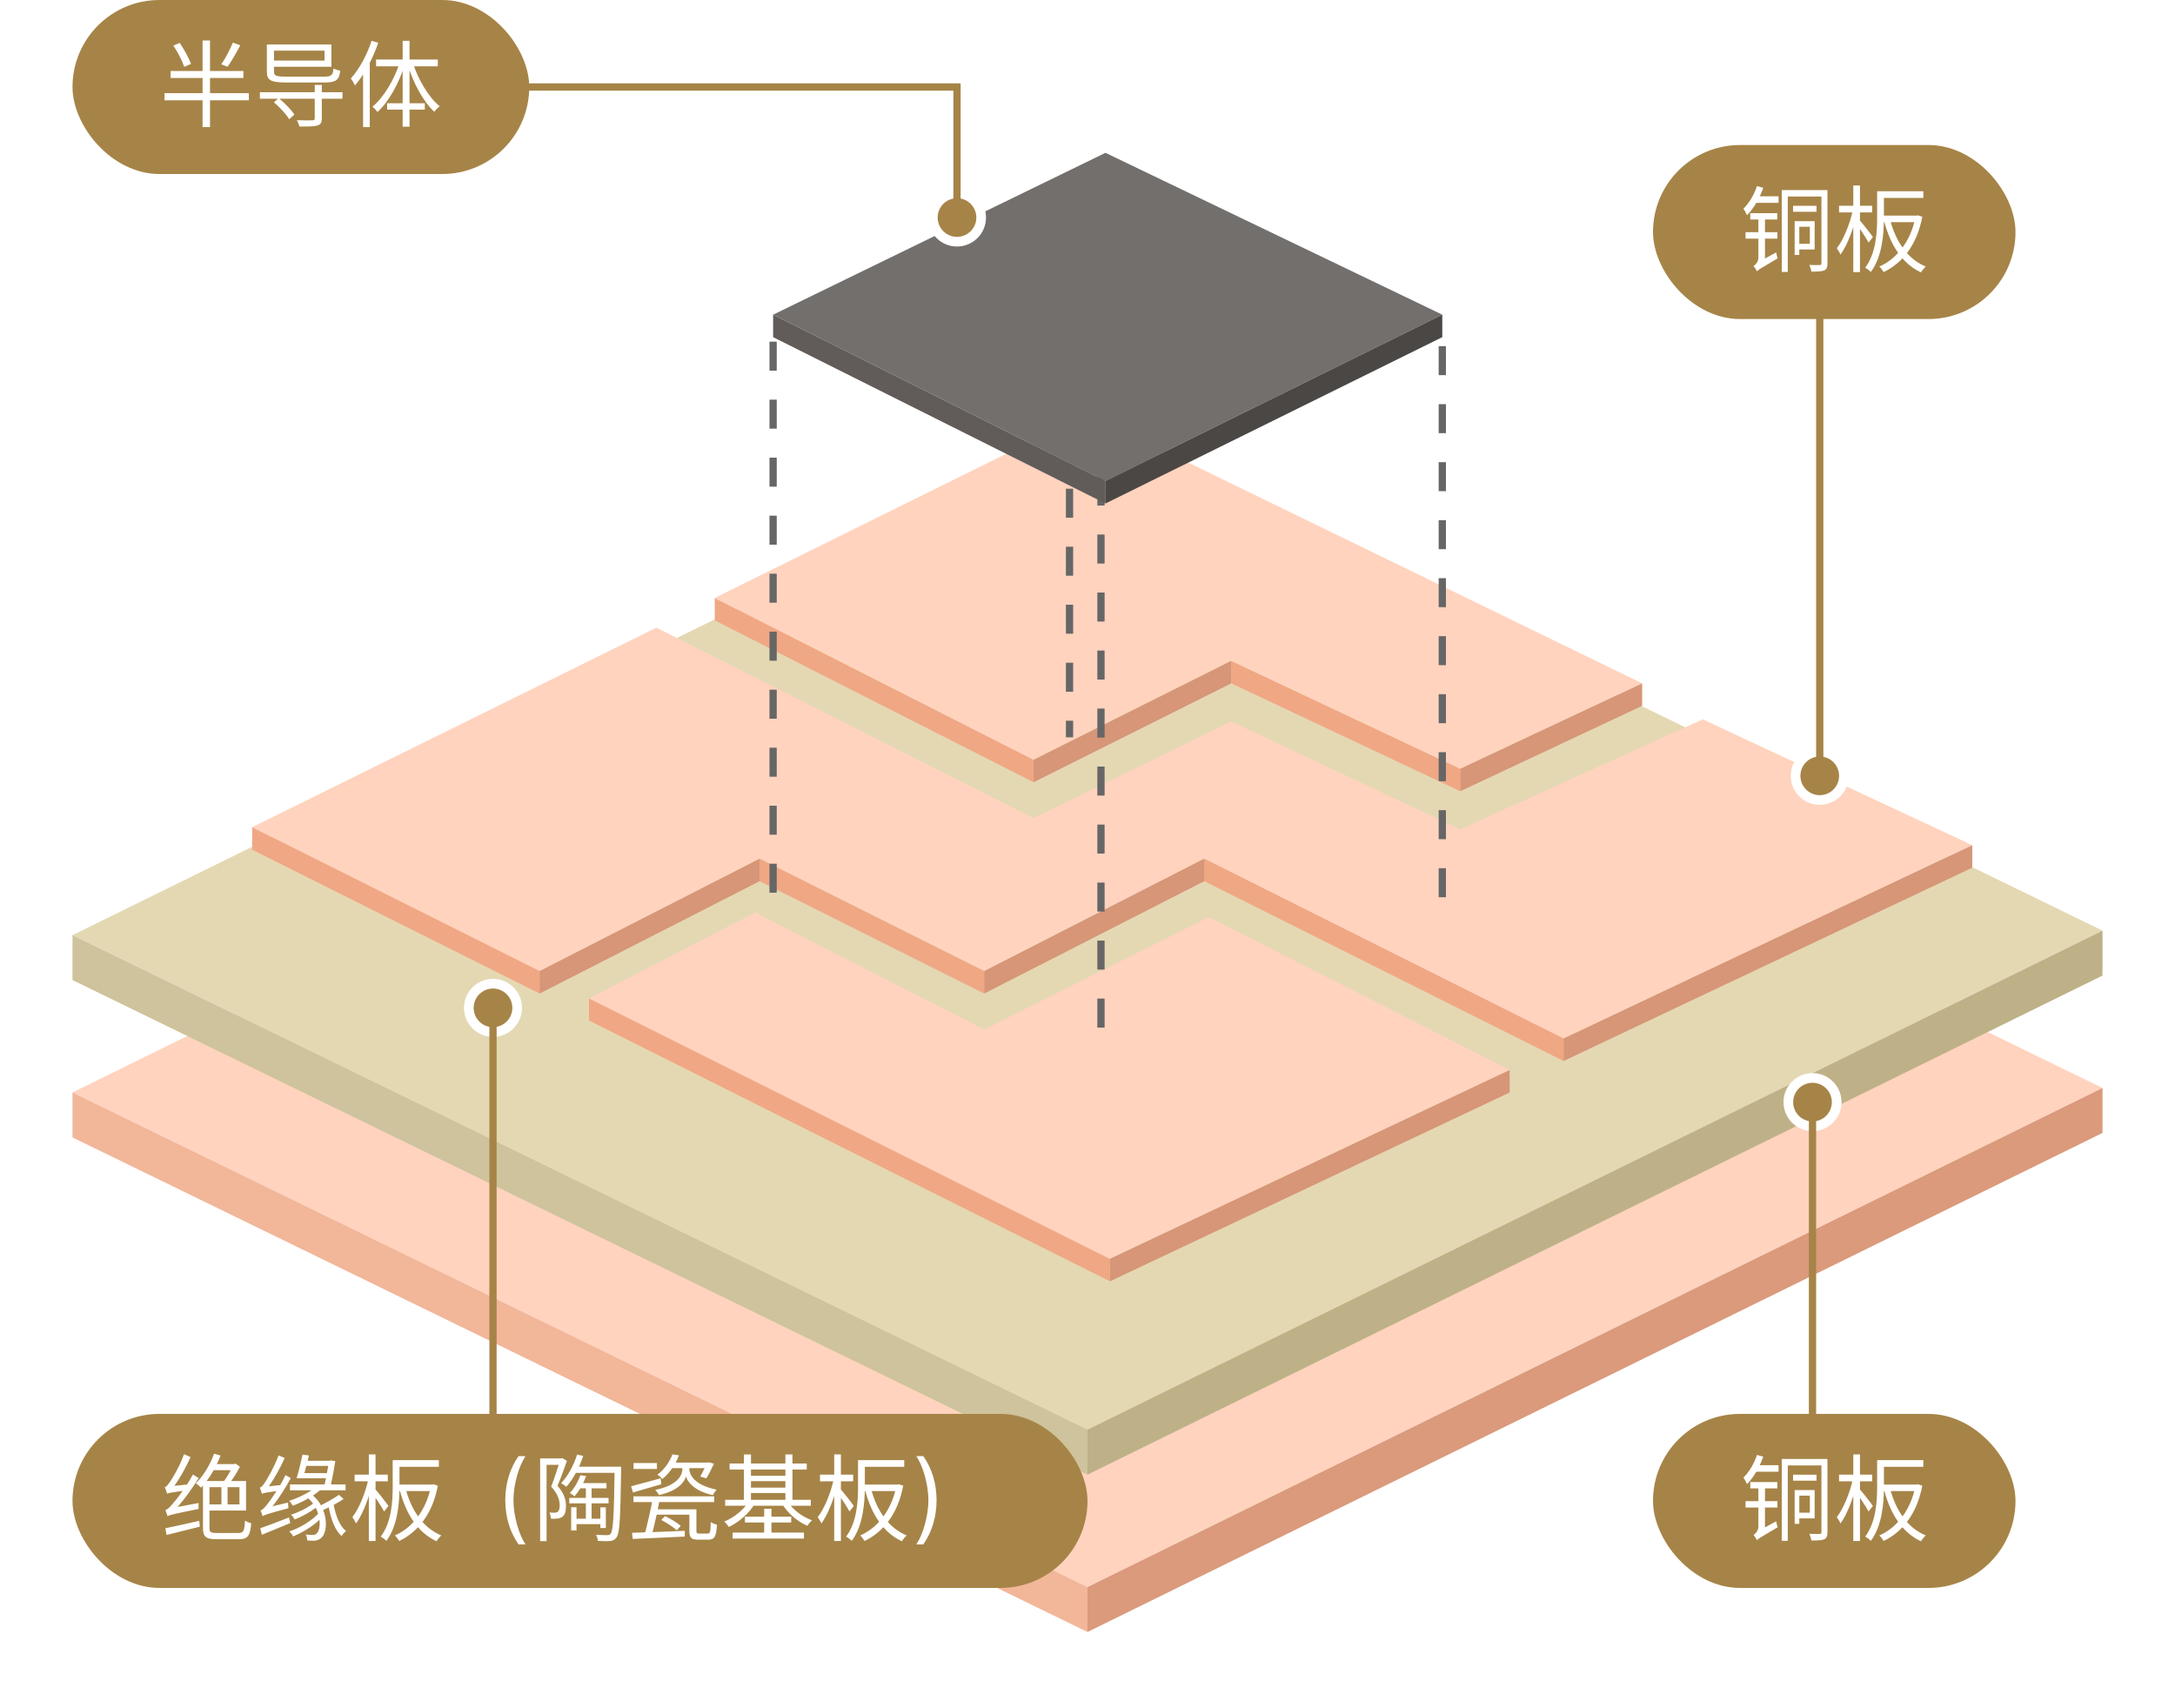
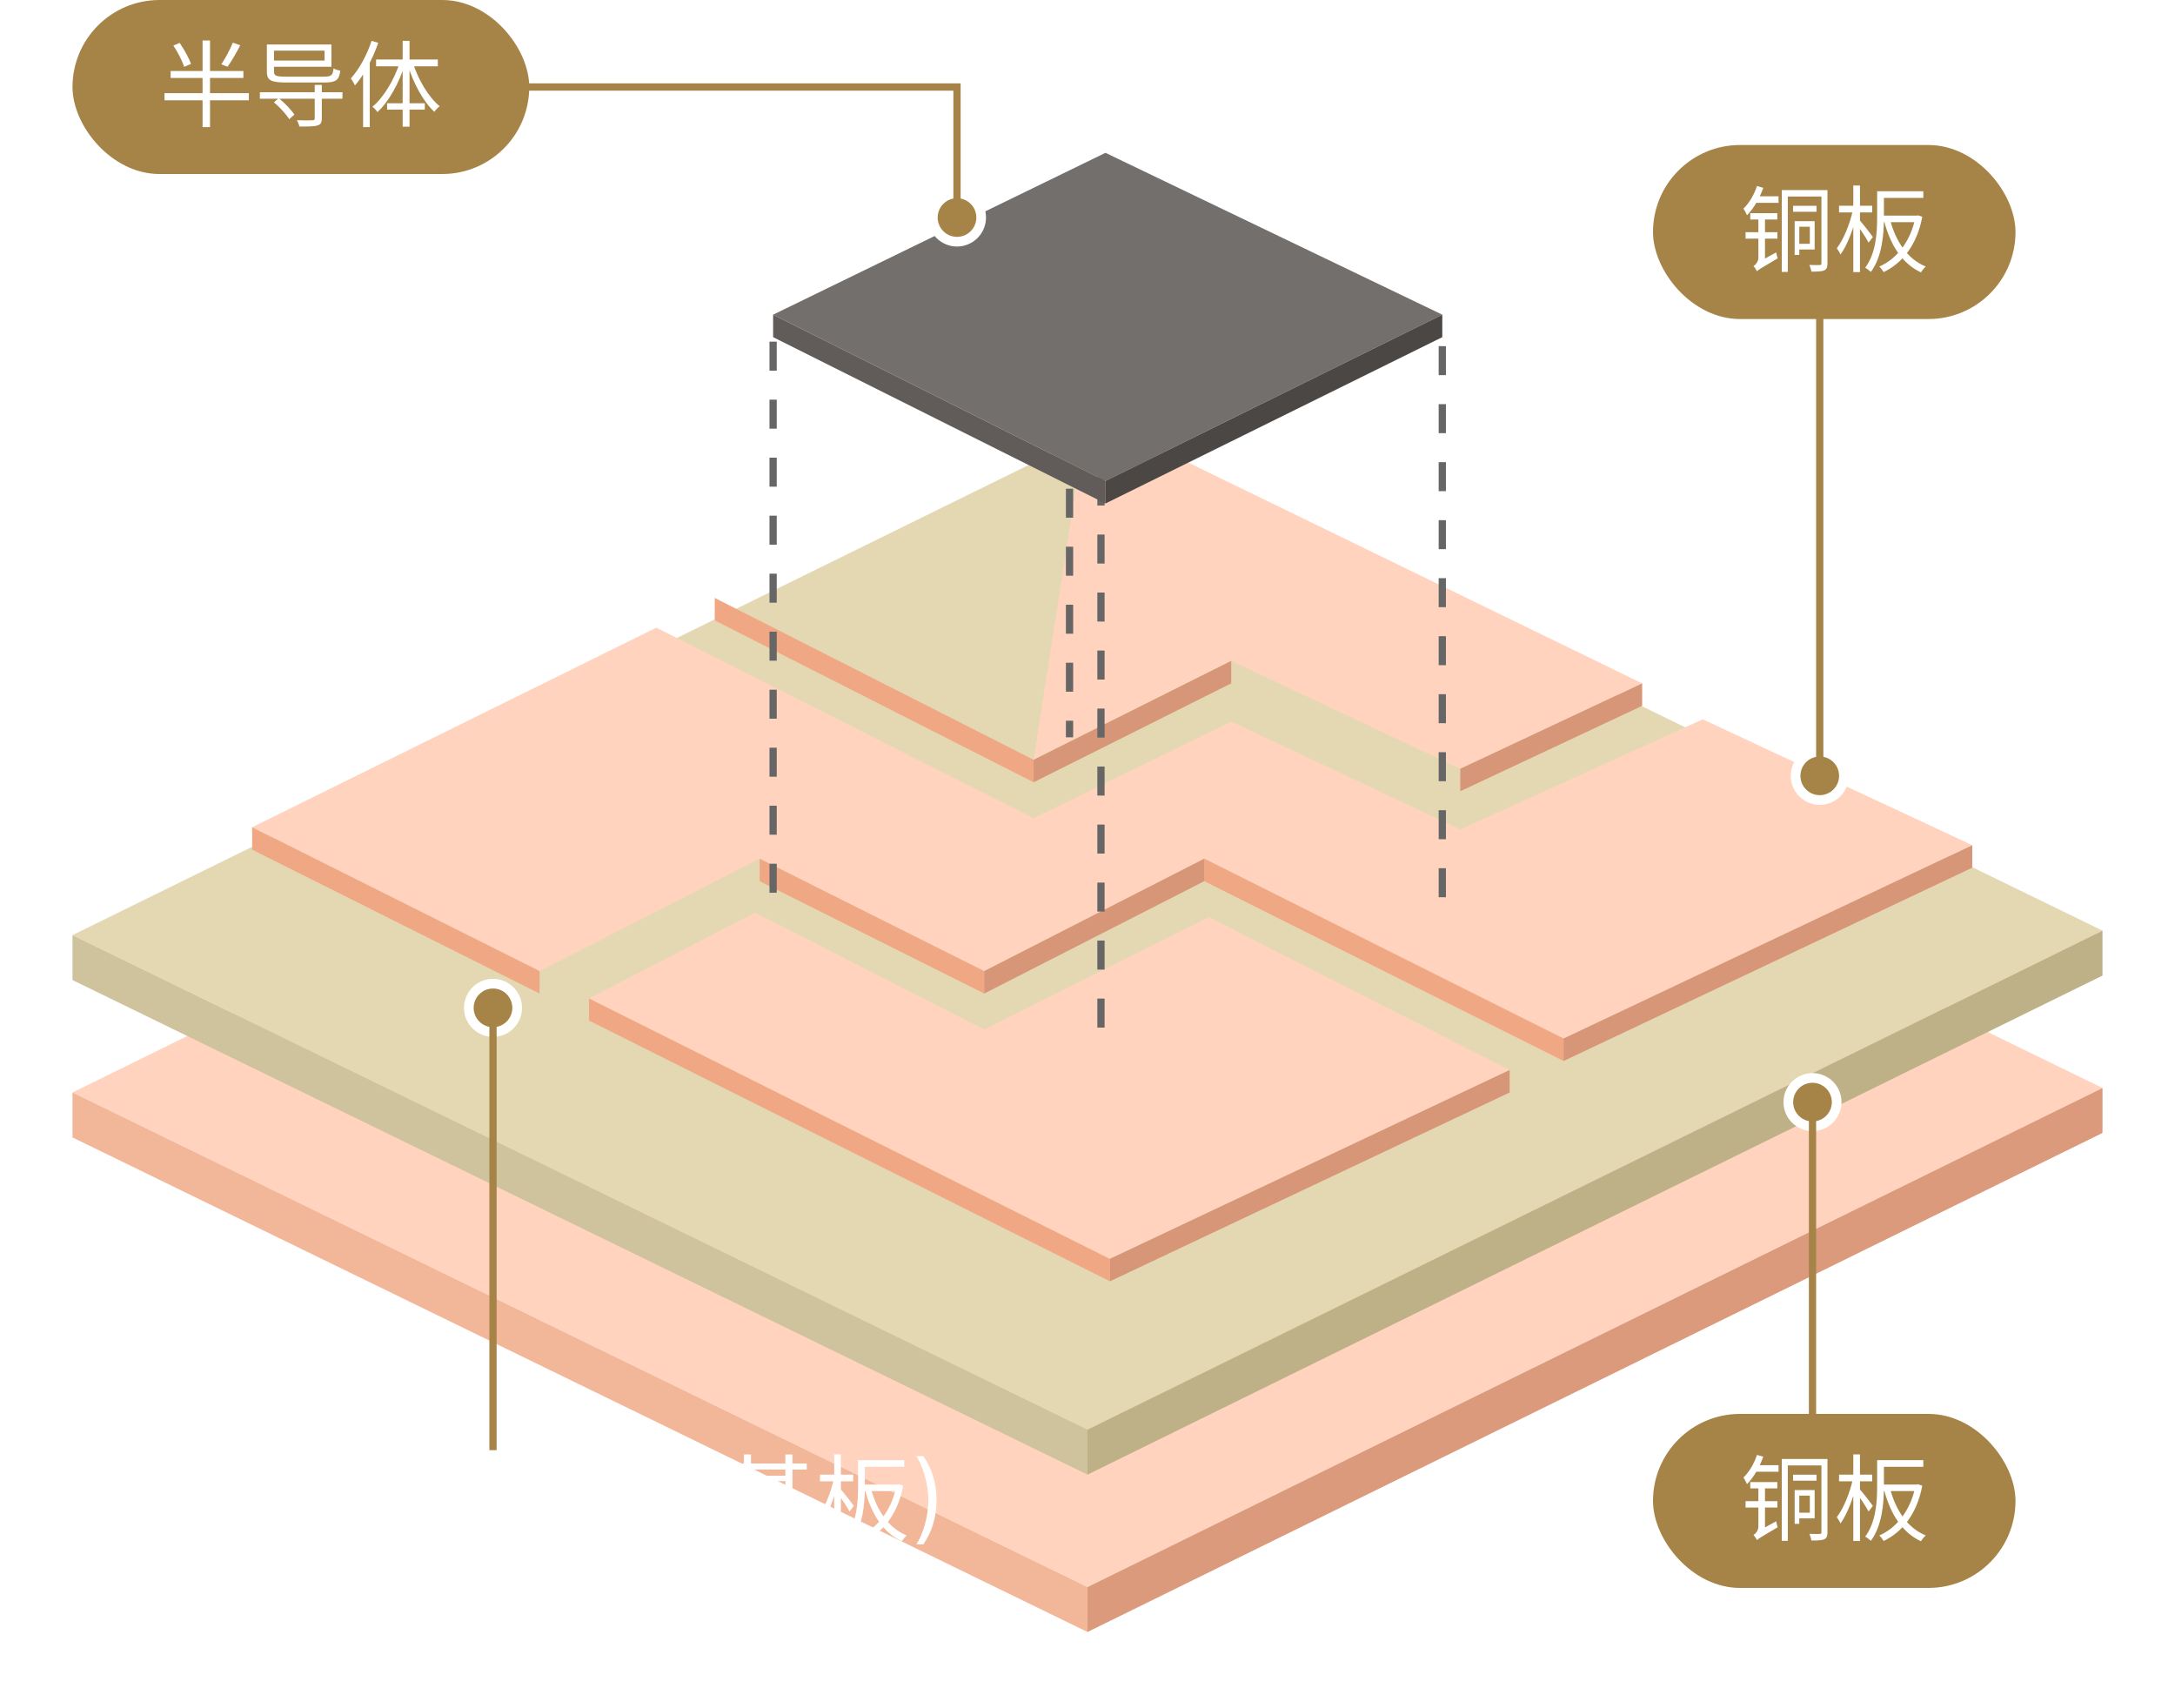
<svg xmlns="http://www.w3.org/2000/svg" width="600" height="471" viewBox="0 0 600 471" fill="none">
  <g filter="url(#filter0_d_2400_6520)">
    <path d="M300 421.753L20 285.339L300 147.686L580 284.099L300 421.753Z" fill="#FFD3BE" />
    <path d="M300 434.154L20 297.741V285.339L300 421.753V434.154Z" fill="#F2B699" />
    <path d="M580 296.5L300 434.154V421.753L580 284.099V296.5Z" fill="#DA9A7B" />
  </g>
  <g filter="url(#filter1_d_2400_6520)">
    <path d="M300 378.348L20 241.935L300 104.281L580 240.695L300 378.348Z" fill="#E4D8B3" />
    <path d="M300 390.75L20 254.336V241.935L300 378.348V390.75Z" fill="#CEC39C" />
    <path d="M580 253.096L300 390.75V378.349L580 240.695V253.096Z" fill="#BEB187" />
  </g>
  <g filter="url(#filter2_d_2400_6520)">
    <path d="M285.133 199.771L197.168 155.127V148.926L285.133 193.57V199.771Z" fill="#F0A784" />
-     <path d="M402.83 202.252L339.645 172.488V166.288L402.83 196.051V202.252Z" fill="#F0A784" />
-     <path d="M285.133 193.571L197.168 148.926L300 98.081L453.009 172.488L402.832 196.051L339.646 166.288L285.133 193.571Z" fill="#FFD3BE" />
+     <path d="M285.133 193.571L300 98.081L453.009 172.488L402.832 196.051L339.646 166.288L285.133 193.571Z" fill="#FFD3BE" />
    <path d="M339.646 172.488L285.133 199.771V193.571L339.646 166.288V172.488Z" fill="#D69677" />
    <path d="M453.009 178.689L402.832 202.251V196.051L453.009 172.488V178.689Z" fill="#D69677" />
  </g>
  <g filter="url(#filter3_d_2400_6520)">
    <path d="M148.851 251.856L69.559 212.172L181.063 157.128L285.134 209.692L339.647 183.029L402.833 212.792L469.736 182.409L544.072 217.133L431.329 270.458L332.213 220.854L271.506 251.856L209.559 220.854L148.851 251.856Z" fill="#FFD3BE" />
    <path d="M148.851 258.056L69.559 218.373V212.172L148.851 251.856V258.056Z" fill="#F0A784" />
    <path d="M431.33 276.658L332.215 227.053V220.853L431.33 270.458V276.658Z" fill="#F0A784" />
    <path d="M271.505 258.056L209.559 227.053V220.853L271.505 251.856V258.056Z" fill="#F0A784" />
-     <path d="M209.56 227.053L148.852 258.056V251.856L209.56 220.853V227.053Z" fill="#D69677" />
    <path d="M332.212 227.053L271.504 258.056V251.856L332.212 220.853V227.053Z" fill="#D69677" />
    <path d="M544.071 223.333L431.328 276.659V270.458L544.071 217.133V223.333Z" fill="#D69677" />
  </g>
  <g filter="url(#filter4_d_2400_6520)">
    <path d="M306.193 337.424L162.477 265.497V259.297L306.193 331.224V337.424Z" fill="#F0A784" />
    <path d="M333.45 236.975L416.459 279.139L306.193 331.224L162.477 259.399L208.317 235.734L271.503 267.978L333.45 236.975Z" fill="#FFD3BE" />
    <path d="M416.457 285.34L306.191 337.425V331.224L416.457 279.139V285.34Z" fill="#D69677" />
  </g>
  <g filter="url(#filter5_d_2400_6520)">
    <path d="M213.273 78.239L213.273 235.734" stroke="#666666" stroke-width="2" stroke-dasharray="8 8" />
    <path d="M303.715 115.442L303.715 272.938" stroke="#666666" stroke-width="2" stroke-dasharray="8 8" />
    <path d="M295.043 70.799L295.043 187.37" stroke="#666666" stroke-width="2" stroke-dasharray="8 8" />
    <path d="M397.875 79.479L397.875 236.975" stroke="#666666" stroke-width="2" stroke-dasharray="8 8" />
    <path d="M304.955 116.683L213.273 70.798L304.955 26.154L397.875 70.798L304.955 116.683Z" fill="#726F6D" />
    <path d="M304.955 122.884L213.273 76.999V70.799L304.955 116.683V122.884Z" fill="#615C59" />
    <path d="M397.873 76.999L304.953 122.883V116.683L397.873 70.798V76.999Z" fill="#4B4744" />
  </g>
  <rect x="456" y="390" width="100" height="48" rx="24" fill="#A68447" />
  <path d="M486.89 421.31L489.984 419.62C490.062 420.14 490.244 420.868 490.4 421.258C485.824 423.962 485.096 424.378 484.68 424.82C484.498 424.43 484.056 423.728 483.718 423.416C484.212 423.078 485.07 422.272 485.07 421.076V415.824H481.534V414.056H485.07V410.546H482.834V408.804H490.296V410.546H486.89V414.056H490.322V415.824H486.89V421.31ZM484.68 401.316L486.422 401.81C486.136 402.59 485.798 403.396 485.46 404.15H490.634V405.944H484.498C483.744 407.27 482.86 408.414 481.924 409.376C481.768 408.96 481.274 407.998 480.936 407.556C482.522 406.048 483.9 403.708 484.68 401.316ZM499.266 412.548H496.354V417.254H499.266V412.548ZM500.592 418.814H496.354V420.322H495.08V411.014H500.592V418.814ZM501.112 406.776V408.414H494.638V406.776H501.112ZM504.128 402.434V422.61C504.128 423.676 503.92 424.248 503.244 424.586C502.542 424.872 501.398 424.924 499.708 424.924C499.63 424.43 499.37 423.598 499.136 423.078C500.436 423.13 501.632 423.13 502.022 423.104C502.36 423.104 502.464 422.974 502.464 422.61V404.202H493.182V425.002H491.518V402.434H504.128ZM518.766 402.746H530.57V404.592H518.766V402.746ZM518.844 409.48H528.828V411.274H518.844V409.48ZM517.83 402.746H519.702V410.078C519.702 414.472 519.234 420.816 516.088 425.028C515.776 424.664 514.97 424.066 514.528 423.858C517.518 419.854 517.83 414.212 517.83 410.052V402.746ZM521.418 410.676C522.978 416.578 526.202 421.466 531.246 423.52C530.804 423.91 530.206 424.638 529.92 425.132C524.72 422.714 521.496 417.566 519.78 411.066L521.418 410.676ZM528.412 409.48H528.75L529.088 409.402L530.284 409.792C528.802 417.722 524.668 422.636 519.624 425.054C519.364 424.612 518.844 423.884 518.428 423.52C523.082 421.544 527.086 416.682 528.412 409.844V409.48ZM507.326 406.75H516.478V408.596H507.326V406.75ZM511.252 401.16H513.098V425.054H511.252V401.16ZM511.148 407.894L512.396 408.336C511.538 412.496 509.666 417.592 507.716 420.218C507.508 419.698 507.04 418.918 506.702 418.476C508.548 416.136 510.368 411.638 511.148 407.894ZM512.968 410.702C513.644 411.43 516.14 414.602 516.66 415.382L515.464 416.916C514.814 415.616 512.786 412.652 512.006 411.612L512.968 410.702Z" fill="white" />
-   <rect x="20" y="390" width="280" height="48" rx="24" fill="#A68447" />
  <path d="M48.998 415.668L54.796 414.576C54.744 415.096 54.744 415.824 54.796 416.214C47.698 417.644 46.762 417.878 46.216 418.216C46.112 417.852 45.826 416.994 45.618 416.5C46.164 416.396 46.788 415.772 47.646 414.784C48.114 414.264 49.206 412.938 50.402 411.222C47.1 411.69 46.476 411.82 46.086 412.002C45.982 411.612 45.696 410.702 45.462 410.208C45.93 410.104 46.424 409.454 46.996 408.57C47.646 407.712 49.622 404.306 50.766 401.108L52.56 401.914C51.312 404.696 49.726 407.608 48.088 409.844L51.572 409.48C52.144 408.596 52.742 407.66 53.21 406.724L54.796 407.686C53.054 410.546 51.026 413.328 48.998 415.668ZM45.956 423.39L45.618 421.544C47.932 421.076 51.494 420.27 54.952 419.49L55.134 421.102C51.858 421.934 48.478 422.74 45.956 423.39ZM63.636 405.528H58.956C58.332 406.594 57.682 407.608 57.006 408.518H61.842L61.816 408.492C62.414 407.712 63.116 406.568 63.636 405.528ZM66.054 414.966V410.208H62.778V414.966H66.054ZM57.786 410.208V414.966H61.088V410.208H57.786ZM59.762 422.844H65.768C67.198 422.844 67.432 422.246 67.588 419.438C68.03 419.75 68.758 420.036 69.304 420.14C69.018 423.546 68.446 424.56 65.872 424.56H59.658C56.876 424.56 55.992 423.936 55.992 421.44V409.766C55.81 409.974 55.654 410.156 55.472 410.338C55.16 410.026 54.432 409.402 54.016 409.142C56.07 407.14 57.942 404.072 59.06 400.978L60.828 401.472C60.542 402.252 60.204 403.084 59.814 403.838H64.624L64.988 403.708L66.184 404.566C65.508 405.892 64.624 407.348 63.766 408.518H67.874V416.656H57.786V421.44C57.786 422.584 58.098 422.844 59.762 422.844ZM75.18 415.486L79.47 414.446C79.47 414.914 79.522 415.616 79.574 416.006C73.698 417.592 72.918 417.878 72.424 418.216C72.346 417.878 72.086 417.072 71.878 416.63C72.372 416.526 72.97 415.876 73.724 414.94C74.166 414.394 75.18 412.99 76.272 411.3C73.23 411.69 72.606 411.846 72.242 412.028C72.19 411.69 71.878 410.806 71.67 410.338C72.138 410.26 72.606 409.636 73.178 408.752C73.75 407.894 75.7 404.592 76.844 401.446L78.534 402.148C77.312 404.878 75.752 407.738 74.166 409.974L77.312 409.636C77.806 408.726 78.326 407.79 78.742 406.88L80.224 407.712C78.742 410.442 77 413.198 75.18 415.486ZM79.73 418.554L80.068 420.114C77.338 421.258 74.478 422.428 72.242 423.338L71.8 421.544C73.776 420.868 76.792 419.698 79.73 418.554ZM83.968 406.334H90.182C90.312 405.632 90.442 404.93 90.546 404.332H84.514C84.332 405.008 84.15 405.71 83.968 406.334ZM93.51 412.314L94.784 413.458C93.978 414.03 93.042 414.55 92.054 415.096C92.626 418.086 93.692 420.946 95.46 422.298C95.044 422.61 94.498 423.234 94.238 423.702C92.418 422.09 91.3 419.074 90.702 415.772C90.182 416.032 89.662 416.292 89.142 416.526C90.442 419.724 89.948 423.104 88.622 424.196C87.946 424.794 87.374 424.95 86.412 424.976C85.97 424.976 85.372 424.95 84.774 424.924C84.748 424.456 84.644 423.78 84.332 423.26C85.008 423.364 85.606 423.39 86.1 423.39C86.62 423.39 87.062 423.338 87.426 422.896C87.998 422.376 88.336 420.946 88.128 419.23C86.178 421.05 83.318 422.792 80.874 423.78C80.64 423.338 80.198 422.766 79.808 422.402C82.59 421.544 85.996 419.464 87.764 417.54C87.582 416.994 87.4 416.448 87.088 415.902C85.502 417.124 83.188 418.398 81.29 419.126C81.082 418.736 80.666 418.112 80.276 417.8C82.304 417.176 84.852 415.928 86.36 414.732C85.996 414.212 85.554 413.744 85.06 413.302C83.682 414.108 82.174 414.784 80.796 415.33C80.588 414.992 80.068 414.264 79.756 414.004C81.862 413.302 84.176 412.262 85.944 411.066H79.99V409.454H89.558C89.662 408.908 89.792 408.336 89.922 407.738H81.81C82.382 406.022 83.006 403.318 83.448 401.238L85.216 401.446C85.112 401.914 84.982 402.408 84.878 402.928H90.936L91.248 402.824L92.496 403.032C92.21 404.93 91.742 407.374 91.3 409.454H95.33V411.066H88.258C87.686 411.586 87.036 412.054 86.334 412.522C87.27 413.302 87.998 414.212 88.544 415.2C90.234 414.342 92.236 413.198 93.51 412.314ZM109.266 402.746H121.07V404.592H109.266V402.746ZM109.344 409.48H119.328V411.274H109.344V409.48ZM108.33 402.746H110.202V410.078C110.202 414.472 109.734 420.816 106.588 425.028C106.276 424.664 105.47 424.066 105.028 423.858C108.018 419.854 108.33 414.212 108.33 410.052V402.746ZM111.918 410.676C113.478 416.578 116.702 421.466 121.746 423.52C121.304 423.91 120.706 424.638 120.42 425.132C115.22 422.714 111.996 417.566 110.28 411.066L111.918 410.676ZM118.912 409.48H119.25L119.588 409.402L120.784 409.792C119.302 417.722 115.168 422.636 110.124 425.054C109.864 424.612 109.344 423.884 108.928 423.52C113.582 421.544 117.586 416.682 118.912 409.844V409.48ZM97.826 406.75H106.978V408.596H97.826V406.75ZM101.752 401.16H103.598V425.054H101.752V401.16ZM101.648 407.894L102.896 408.336C102.038 412.496 100.166 417.592 98.216 420.218C98.008 419.698 97.54 418.918 97.202 418.476C99.048 416.136 100.868 411.638 101.648 407.894ZM103.468 410.702C104.144 411.43 106.64 414.602 107.16 415.382L105.964 416.916C105.314 415.616 103.286 412.652 102.506 411.612L103.468 410.702ZM139.385 413.809C139.41 409.01 140.705 405.023 143.041 401.646H144.971C143.244 404.16 141.645 409.289 141.645 413.809C141.645 418.328 143.244 423.482 144.971 425.996H143.041C140.705 422.594 139.41 418.607 139.385 413.809ZM158.523 404.566H170.223V406.256H158.523V404.566ZM159.199 401.212L160.889 401.602C159.823 404.852 158.081 408.024 156.235 410.104C155.923 409.844 155.195 409.324 154.779 409.09C156.651 407.192 158.263 404.202 159.199 401.212ZM159.459 409.09H167.311V410.52H159.459V409.09ZM169.547 404.566H171.341C171.341 404.566 171.341 405.32 171.341 405.58C171.133 418.658 170.977 422.792 170.119 423.988C169.651 424.716 169.105 424.95 168.325 425.054C167.519 425.132 166.193 425.106 164.945 425.028C164.893 424.534 164.711 423.806 164.425 423.338C165.777 423.442 167.025 423.442 167.571 423.442C167.987 423.442 168.221 423.364 168.481 423C169.157 422.116 169.391 417.722 169.547 405.034V404.566ZM157.041 413.172H167.883V414.68H157.041V413.172ZM158.393 418.918H166.375V420.4H158.393V418.918ZM161.617 409.87H163.203V419.854H161.617V409.87ZM157.561 415.746H159.043V422.142H157.561V415.746ZM165.621 415.772H167.129V421.466H165.621V415.772ZM160.135 406.906L161.695 407.14C160.993 408.986 159.979 411.014 158.471 412.73C158.159 412.418 157.587 412.028 157.197 411.82C158.601 410.364 159.563 408.414 160.135 406.906ZM149.007 402.278H155.143V404.046H150.775V425.08H149.007V402.278ZM154.519 402.278H154.831L155.143 402.2L156.391 402.954C155.663 405.112 154.675 407.764 153.791 409.844C155.715 411.976 156.131 413.822 156.131 415.434C156.131 416.812 155.845 417.904 155.117 418.398C154.753 418.658 154.311 418.814 153.765 418.866C153.245 418.918 152.621 418.944 151.997 418.918C151.971 418.45 151.815 417.696 151.555 417.202C152.127 417.254 152.621 417.254 153.037 417.254C153.375 417.228 153.661 417.15 153.869 416.994C154.259 416.708 154.389 416.006 154.389 415.226C154.389 413.822 153.921 412.08 152.049 410.052C152.985 407.686 153.947 404.566 154.519 402.824V402.278ZM182.417 419.256L183.457 418.19C184.965 418.892 186.837 420.036 187.799 420.868L186.707 422.09C185.771 421.232 183.925 420.036 182.417 419.256ZM174.773 403.552H181.221V405.19H174.773V403.552ZM180.103 413.146L182.027 413.354C181.455 416.552 180.519 420.816 179.817 423.286H177.815C178.543 420.712 179.531 416.292 180.103 413.146ZM180.545 416.318H191.205V417.8H180.103L180.545 416.318ZM190.165 416.318H192.115V422.272C192.115 422.896 192.245 423 192.947 423C193.259 423 194.793 423 195.209 423C195.885 423 196.015 422.61 196.067 419.828C196.483 420.14 197.263 420.452 197.783 420.556C197.601 423.832 197.107 424.69 195.417 424.69C195.001 424.69 193.077 424.69 192.635 424.69C190.711 424.69 190.165 424.17 190.165 422.272V416.318ZM174.097 409.948C176.151 409.428 179.219 408.596 182.235 407.764L182.443 409.402C179.687 410.208 176.801 411.014 174.617 411.664L174.097 409.948ZM185.485 401.16L187.305 401.42C186.421 403.682 185.017 406.074 182.703 407.972C182.391 407.556 181.793 407.01 181.351 406.776C183.457 405.19 184.835 402.98 185.485 401.16ZM185.459 403.422H195.313V404.956H184.393L185.459 403.422ZM194.897 403.422H195.209L195.547 403.344L196.951 403.734C196.275 405.164 195.521 406.75 194.845 407.764L193.155 407.27C193.727 406.36 194.429 404.93 194.897 403.682V403.422ZM189.229 404.046H190.165V405.242C190.165 406.178 190.841 409.506 197.653 410.884C197.341 411.274 196.873 411.976 196.639 412.392C191.543 411.3 189.671 408.752 189.229 407.27C188.839 408.726 187.045 411.274 181.767 412.366C181.585 411.976 181.091 411.326 180.753 410.962C187.747 409.558 188.241 406.204 188.241 405.242V404.046H189.229ZM174.747 412.73H197.003V414.316H174.747V412.73ZM174.357 422.792C177.997 422.688 183.639 422.48 188.917 422.246L188.891 423.832C183.717 424.066 178.257 424.352 174.539 424.482L174.357 422.792ZM201.267 403.682H222.561V405.346H201.267V403.682ZM202.099 422.74H221.781V424.378H202.099V422.74ZM206.389 407.062H217.335V408.544H206.389V407.062ZM206.389 410.338H217.335V411.82H206.389V410.338ZM200.045 413.692H223.679V415.33H200.045V413.692ZM205.505 418.346H218.271V419.958H205.505V418.346ZM205.219 401.186H207.169V414.602H205.219V401.186ZM216.659 401.186H218.609V414.602H216.659V401.186ZM210.809 416.162H212.811V423.65H210.809V416.162ZM206.597 414.134L208.235 414.758C206.649 417.436 203.789 419.906 201.059 421.18C200.773 420.738 200.227 420.062 199.785 419.698C202.411 418.658 205.193 416.422 206.597 414.134ZM217.231 414.134C218.609 416.344 221.313 418.398 224.017 419.36C223.575 419.724 223.003 420.4 222.717 420.868C219.961 419.698 217.205 417.28 215.697 414.732L217.231 414.134ZM237.641 402.746H249.445V404.592H237.641V402.746ZM237.719 409.48H247.703V411.274H237.719V409.48ZM236.705 402.746H238.577V410.078C238.577 414.472 238.109 420.816 234.963 425.028C234.651 424.664 233.845 424.066 233.403 423.858C236.393 419.854 236.705 414.212 236.705 410.052V402.746ZM240.293 410.676C241.853 416.578 245.077 421.466 250.121 423.52C249.679 423.91 249.081 424.638 248.795 425.132C243.595 422.714 240.371 417.566 238.655 411.066L240.293 410.676ZM247.287 409.48H247.625L247.963 409.402L249.159 409.792C247.677 417.722 243.543 422.636 238.499 425.054C238.239 424.612 237.719 423.884 237.303 423.52C241.957 421.544 245.961 416.682 247.287 409.844V409.48ZM226.201 406.75H235.353V408.596H226.201V406.75ZM230.127 401.16H231.973V425.054H230.127V401.16ZM230.023 407.894L231.271 408.336C230.413 412.496 228.541 417.592 226.591 420.218C226.383 419.698 225.915 418.918 225.577 418.476C227.423 416.136 229.243 411.638 230.023 407.894ZM231.843 410.702C232.519 411.43 235.015 414.602 235.535 415.382L234.339 416.916C233.689 415.616 231.661 412.652 230.881 411.612L231.843 410.702ZM258.365 413.809C258.34 418.607 257.045 422.594 254.709 425.996H252.779C254.506 423.482 256.105 418.328 256.105 413.809C256.105 409.289 254.506 404.16 252.779 401.646H254.709C257.045 405.023 258.34 409.01 258.365 413.809Z" fill="white" />
  <rect x="456" y="40" width="100" height="48" rx="24" fill="#A68447" />
  <path d="M486.89 71.31L489.984 69.62C490.062 70.14 490.244 70.868 490.4 71.258C485.824 73.962 485.096 74.378 484.68 74.82C484.498 74.43 484.056 73.728 483.718 73.416C484.212 73.078 485.07 72.272 485.07 71.076V65.824H481.534V64.056H485.07V60.546H482.834V58.804H490.296V60.546H486.89V64.056H490.322V65.824H486.89V71.31ZM484.68 51.316L486.422 51.81C486.136 52.59 485.798 53.396 485.46 54.15H490.634V55.944H484.498C483.744 57.27 482.86 58.414 481.924 59.376C481.768 58.96 481.274 57.998 480.936 57.556C482.522 56.048 483.9 53.708 484.68 51.316ZM499.266 62.548H496.354V67.254H499.266V62.548ZM500.592 68.814H496.354V70.322H495.08V61.014H500.592V68.814ZM501.112 56.776V58.414H494.638V56.776H501.112ZM504.128 52.434V72.61C504.128 73.676 503.92 74.248 503.244 74.586C502.542 74.872 501.398 74.924 499.708 74.924C499.63 74.43 499.37 73.598 499.136 73.078C500.436 73.13 501.632 73.13 502.022 73.104C502.36 73.104 502.464 72.974 502.464 72.61V54.202H493.182V75.002H491.518V52.434H504.128ZM518.766 52.746H530.57V54.592H518.766V52.746ZM518.844 59.48H528.828V61.274H518.844V59.48ZM517.83 52.746H519.702V60.078C519.702 64.472 519.234 70.816 516.088 75.028C515.776 74.664 514.97 74.066 514.528 73.858C517.518 69.854 517.83 64.212 517.83 60.052V52.746ZM521.418 60.676C522.978 66.578 526.202 71.466 531.246 73.52C530.804 73.91 530.206 74.638 529.92 75.132C524.72 72.714 521.496 67.566 519.78 61.066L521.418 60.676ZM528.412 59.48H528.75L529.088 59.402L530.284 59.792C528.802 67.722 524.668 72.636 519.624 75.054C519.364 74.612 518.844 73.884 518.428 73.52C523.082 71.544 527.086 66.682 528.412 59.844V59.48ZM507.326 56.75H516.478V58.596H507.326V56.75ZM511.252 51.16H513.098V75.054H511.252V51.16ZM511.148 57.894L512.396 58.336C511.538 62.496 509.666 67.592 507.716 70.218C507.508 69.698 507.04 68.918 506.702 68.476C508.548 66.136 510.368 61.638 511.148 57.894ZM512.968 60.702C513.644 61.43 516.14 64.602 516.66 65.382L515.464 66.916C514.814 65.616 512.786 62.652 512.006 61.612L512.968 60.702Z" fill="white" />
  <rect x="20" width="126" height="48" rx="24" fill="#A68447" />
  <path d="M47.822 12.564L49.564 11.836C50.812 13.656 52.164 16.074 52.684 17.634L50.812 18.44C50.318 16.88 49.044 14.384 47.822 12.564ZM64.228 11.758L66.282 12.486C65.242 14.514 63.864 16.88 62.772 18.414L61.056 17.738C62.122 16.204 63.474 13.63 64.228 11.758ZM47.068 19.584H67.14V21.508H47.068V19.584ZM45.378 25.694H68.648V27.67H45.378V25.694ZM55.882 11.16H57.936V35.054H55.882V11.16ZM89.526 13.968H75.59V16.698H89.526V13.968ZM89.422 22.756H79.1C74.888 22.756 73.614 22.236 73.614 19.818V12.278H91.424V18.414H75.59V19.792C75.59 20.884 76.136 21.144 78.97 21.144H89.318C91.424 21.144 91.814 20.78 92.022 18.882C92.516 19.168 93.296 19.402 93.868 19.506C93.53 22.132 92.698 22.756 89.422 22.756ZM94.492 25.434L94.466 27.228H88.772V32.662C88.772 33.832 88.46 34.352 87.55 34.612C86.64 34.898 85.08 34.898 82.584 34.898C82.48 34.378 82.194 33.676 81.908 33.156C83.806 33.234 85.678 33.208 86.172 33.182C86.666 33.182 86.822 33.052 86.822 32.636V27.228H77.072C78.658 28.554 80.4 30.322 81.206 31.622L79.776 32.896C78.996 31.544 77.176 29.568 75.564 28.216L76.708 27.228H71.69V25.434H86.822V23.432H88.772V25.434H94.492ZM102.5 11.264L104.346 11.81C102.838 16.204 100.472 20.624 97.924 23.562C97.716 23.12 97.144 22.106 96.78 21.638C99.094 19.09 101.226 15.19 102.5 11.264ZM100.16 17.972L101.98 16.126L102.006 16.152V35.054H100.16V17.972ZM111.08 11.264H112.978V34.95H111.08V11.264ZM103.748 16.412H120.778V18.284H103.748V16.412ZM106.79 28.476H117.19V30.244H106.79V28.476ZM113.914 17.374C115.396 22.028 118.256 26.864 121.298 29.308C120.83 29.646 120.18 30.322 119.816 30.842C116.774 28.06 113.992 22.886 112.458 17.816L113.914 17.374ZM110.274 17.27L111.704 17.712C110.092 22.912 107.258 28.06 104.112 30.92C103.826 30.426 103.176 29.75 102.734 29.438C105.776 26.968 108.74 22.028 110.274 17.27Z" fill="white" />
  <circle cx="264" cy="60" r="8" fill="white" />
  <path d="M264 24H265V23H264V24ZM258.667 60C258.667 62.946 261.054 65.333 264 65.333C266.946 65.333 269.333 62.946 269.333 60C269.333 57.054 266.946 54.667 264 54.667C261.054 54.667 258.667 57.054 258.667 60ZM130 25H264V23H130V25ZM263 24V60H265V24H263Z" fill="#A68447" />
  <circle cx="502" cy="214" r="8" fill="white" />
  <path d="M496.667 214C496.667 216.946 499.054 219.333 502 219.333C504.946 219.333 507.333 216.946 507.333 214C507.333 211.054 504.946 208.667 502 208.667C499.054 208.667 496.667 211.054 496.667 214ZM501 84V214H503V84H501Z" fill="#A68447" />
  <ellipse cx="500" cy="304" rx="8" ry="8" transform="rotate(-180 500 304)" fill="white" />
  <path d="M505.333 304C505.333 301.054 502.946 298.667 500 298.667C497.054 298.667 494.667 301.054 494.667 304C494.667 306.946 497.054 309.333 500 309.333C502.946 309.333 505.333 306.946 505.333 304ZM501 392L501 304L499 304L499 392L501 392Z" fill="#A68447" />
  <ellipse cx="136" cy="278" rx="8" ry="8" transform="rotate(-180 136 278)" fill="white" />
  <path d="M141.333 278C141.333 275.054 138.946 272.667 136 272.667C133.054 272.667 130.667 275.054 130.667 278C130.667 280.946 133.054 283.333 136 283.333C138.946 283.333 141.333 280.946 141.333 278ZM137 400L137 278L135 278L135 400L137 400Z" fill="#A68447" />
  <defs>
    <filter id="filter0_d_2400_6520" x="0" y="143.686" width="600" height="326.468" filterUnits="userSpaceOnUse" color-interpolation-filters="sRGB">
      <feFlood flood-opacity="0" result="BackgroundImageFix" />
      <feColorMatrix in="SourceAlpha" type="matrix" values="0 0 0 0 0 0 0 0 0 0 0 0 0 0 0 0 0 0 127 0" result="hardAlpha" />
      <feOffset dy="16" />
      <feGaussianBlur stdDeviation="10" />
      <feComposite in2="hardAlpha" operator="out" />
      <feColorMatrix type="matrix" values="0 0 0 0 0 0 0 0 0 0 0 0 0 0 0 0 0 0 0.1 0" />
      <feBlend mode="normal" in2="BackgroundImageFix" result="effect1_dropShadow_2400_6520" />
      <feBlend mode="normal" in="SourceGraphic" in2="effect1_dropShadow_2400_6520" result="shape" />
    </filter>
    <filter id="filter1_d_2400_6520" x="0" y="100.281" width="600" height="326.468" filterUnits="userSpaceOnUse" color-interpolation-filters="sRGB">
      <feFlood flood-opacity="0" result="BackgroundImageFix" />
      <feColorMatrix in="SourceAlpha" type="matrix" values="0 0 0 0 0 0 0 0 0 0 0 0 0 0 0 0 0 0 127 0" result="hardAlpha" />
      <feOffset dy="16" />
      <feGaussianBlur stdDeviation="10" />
      <feComposite in2="hardAlpha" operator="out" />
      <feColorMatrix type="matrix" values="0 0 0 0 0 0 0 0 0 0 0 0 0 0 0 0 0 0 0.1 0" />
      <feBlend mode="normal" in2="BackgroundImageFix" result="effect1_dropShadow_2400_6520" />
      <feBlend mode="normal" in="SourceGraphic" in2="effect1_dropShadow_2400_6520" result="shape" />
    </filter>
    <filter id="filter2_d_2400_6520" x="177.168" y="94.081" width="295.841" height="144.17" filterUnits="userSpaceOnUse" color-interpolation-filters="sRGB">
      <feFlood flood-opacity="0" result="BackgroundImageFix" />
      <feColorMatrix in="SourceAlpha" type="matrix" values="0 0 0 0 0 0 0 0 0 0 0 0 0 0 0 0 0 0 127 0" result="hardAlpha" />
      <feOffset dy="16" />
      <feGaussianBlur stdDeviation="10" />
      <feComposite in2="hardAlpha" operator="out" />
      <feColorMatrix type="matrix" values="0 0 0 0 0 0 0 0 0 0 0 0 0 0 0 0 0 0 0.1 0" />
      <feBlend mode="normal" in2="BackgroundImageFix" result="effect1_dropShadow_2400_6520" />
      <feBlend mode="normal" in="SourceGraphic" in2="effect1_dropShadow_2400_6520" result="shape" />
    </filter>
    <filter id="filter3_d_2400_6520" x="49.559" y="153.128" width="514.514" height="159.53" filterUnits="userSpaceOnUse" color-interpolation-filters="sRGB">
      <feFlood flood-opacity="0" result="BackgroundImageFix" />
      <feColorMatrix in="SourceAlpha" type="matrix" values="0 0 0 0 0 0 0 0 0 0 0 0 0 0 0 0 0 0 127 0" result="hardAlpha" />
      <feOffset dy="16" />
      <feGaussianBlur stdDeviation="10" />
      <feComposite in2="hardAlpha" operator="out" />
      <feColorMatrix type="matrix" values="0 0 0 0 0 0 0 0 0 0 0 0 0 0 0 0 0 0 0.1 0" />
      <feBlend mode="normal" in2="BackgroundImageFix" result="effect1_dropShadow_2400_6520" />
      <feBlend mode="normal" in="SourceGraphic" in2="effect1_dropShadow_2400_6520" result="shape" />
    </filter>
    <filter id="filter4_d_2400_6520" x="142.477" y="231.734" width="293.982" height="141.69" filterUnits="userSpaceOnUse" color-interpolation-filters="sRGB">
      <feFlood flood-opacity="0" result="BackgroundImageFix" />
      <feColorMatrix in="SourceAlpha" type="matrix" values="0 0 0 0 0 0 0 0 0 0 0 0 0 0 0 0 0 0 127 0" result="hardAlpha" />
      <feOffset dy="16" />
      <feGaussianBlur stdDeviation="10" />
      <feComposite in2="hardAlpha" operator="out" />
      <feColorMatrix type="matrix" values="0 0 0 0 0 0 0 0 0 0 0 0 0 0 0 0 0 0 0.1 0" />
      <feBlend mode="normal" in2="BackgroundImageFix" result="effect1_dropShadow_2400_6520" />
      <feBlend mode="normal" in="SourceGraphic" in2="effect1_dropShadow_2400_6520" result="shape" />
    </filter>
    <filter id="filter5_d_2400_6520" x="192.273" y="22.154" width="226.602" height="286.784" filterUnits="userSpaceOnUse" color-interpolation-filters="sRGB">
      <feFlood flood-opacity="0" result="BackgroundImageFix" />
      <feColorMatrix in="SourceAlpha" type="matrix" values="0 0 0 0 0 0 0 0 0 0 0 0 0 0 0 0 0 0 127 0" result="hardAlpha" />
      <feOffset dy="16" />
      <feGaussianBlur stdDeviation="10" />
      <feComposite in2="hardAlpha" operator="out" />
      <feColorMatrix type="matrix" values="0 0 0 0 0 0 0 0 0 0 0 0 0 0 0 0 0 0 0.1 0" />
      <feBlend mode="normal" in2="BackgroundImageFix" result="effect1_dropShadow_2400_6520" />
      <feBlend mode="normal" in="SourceGraphic" in2="effect1_dropShadow_2400_6520" result="shape" />
    </filter>
  </defs>
</svg>